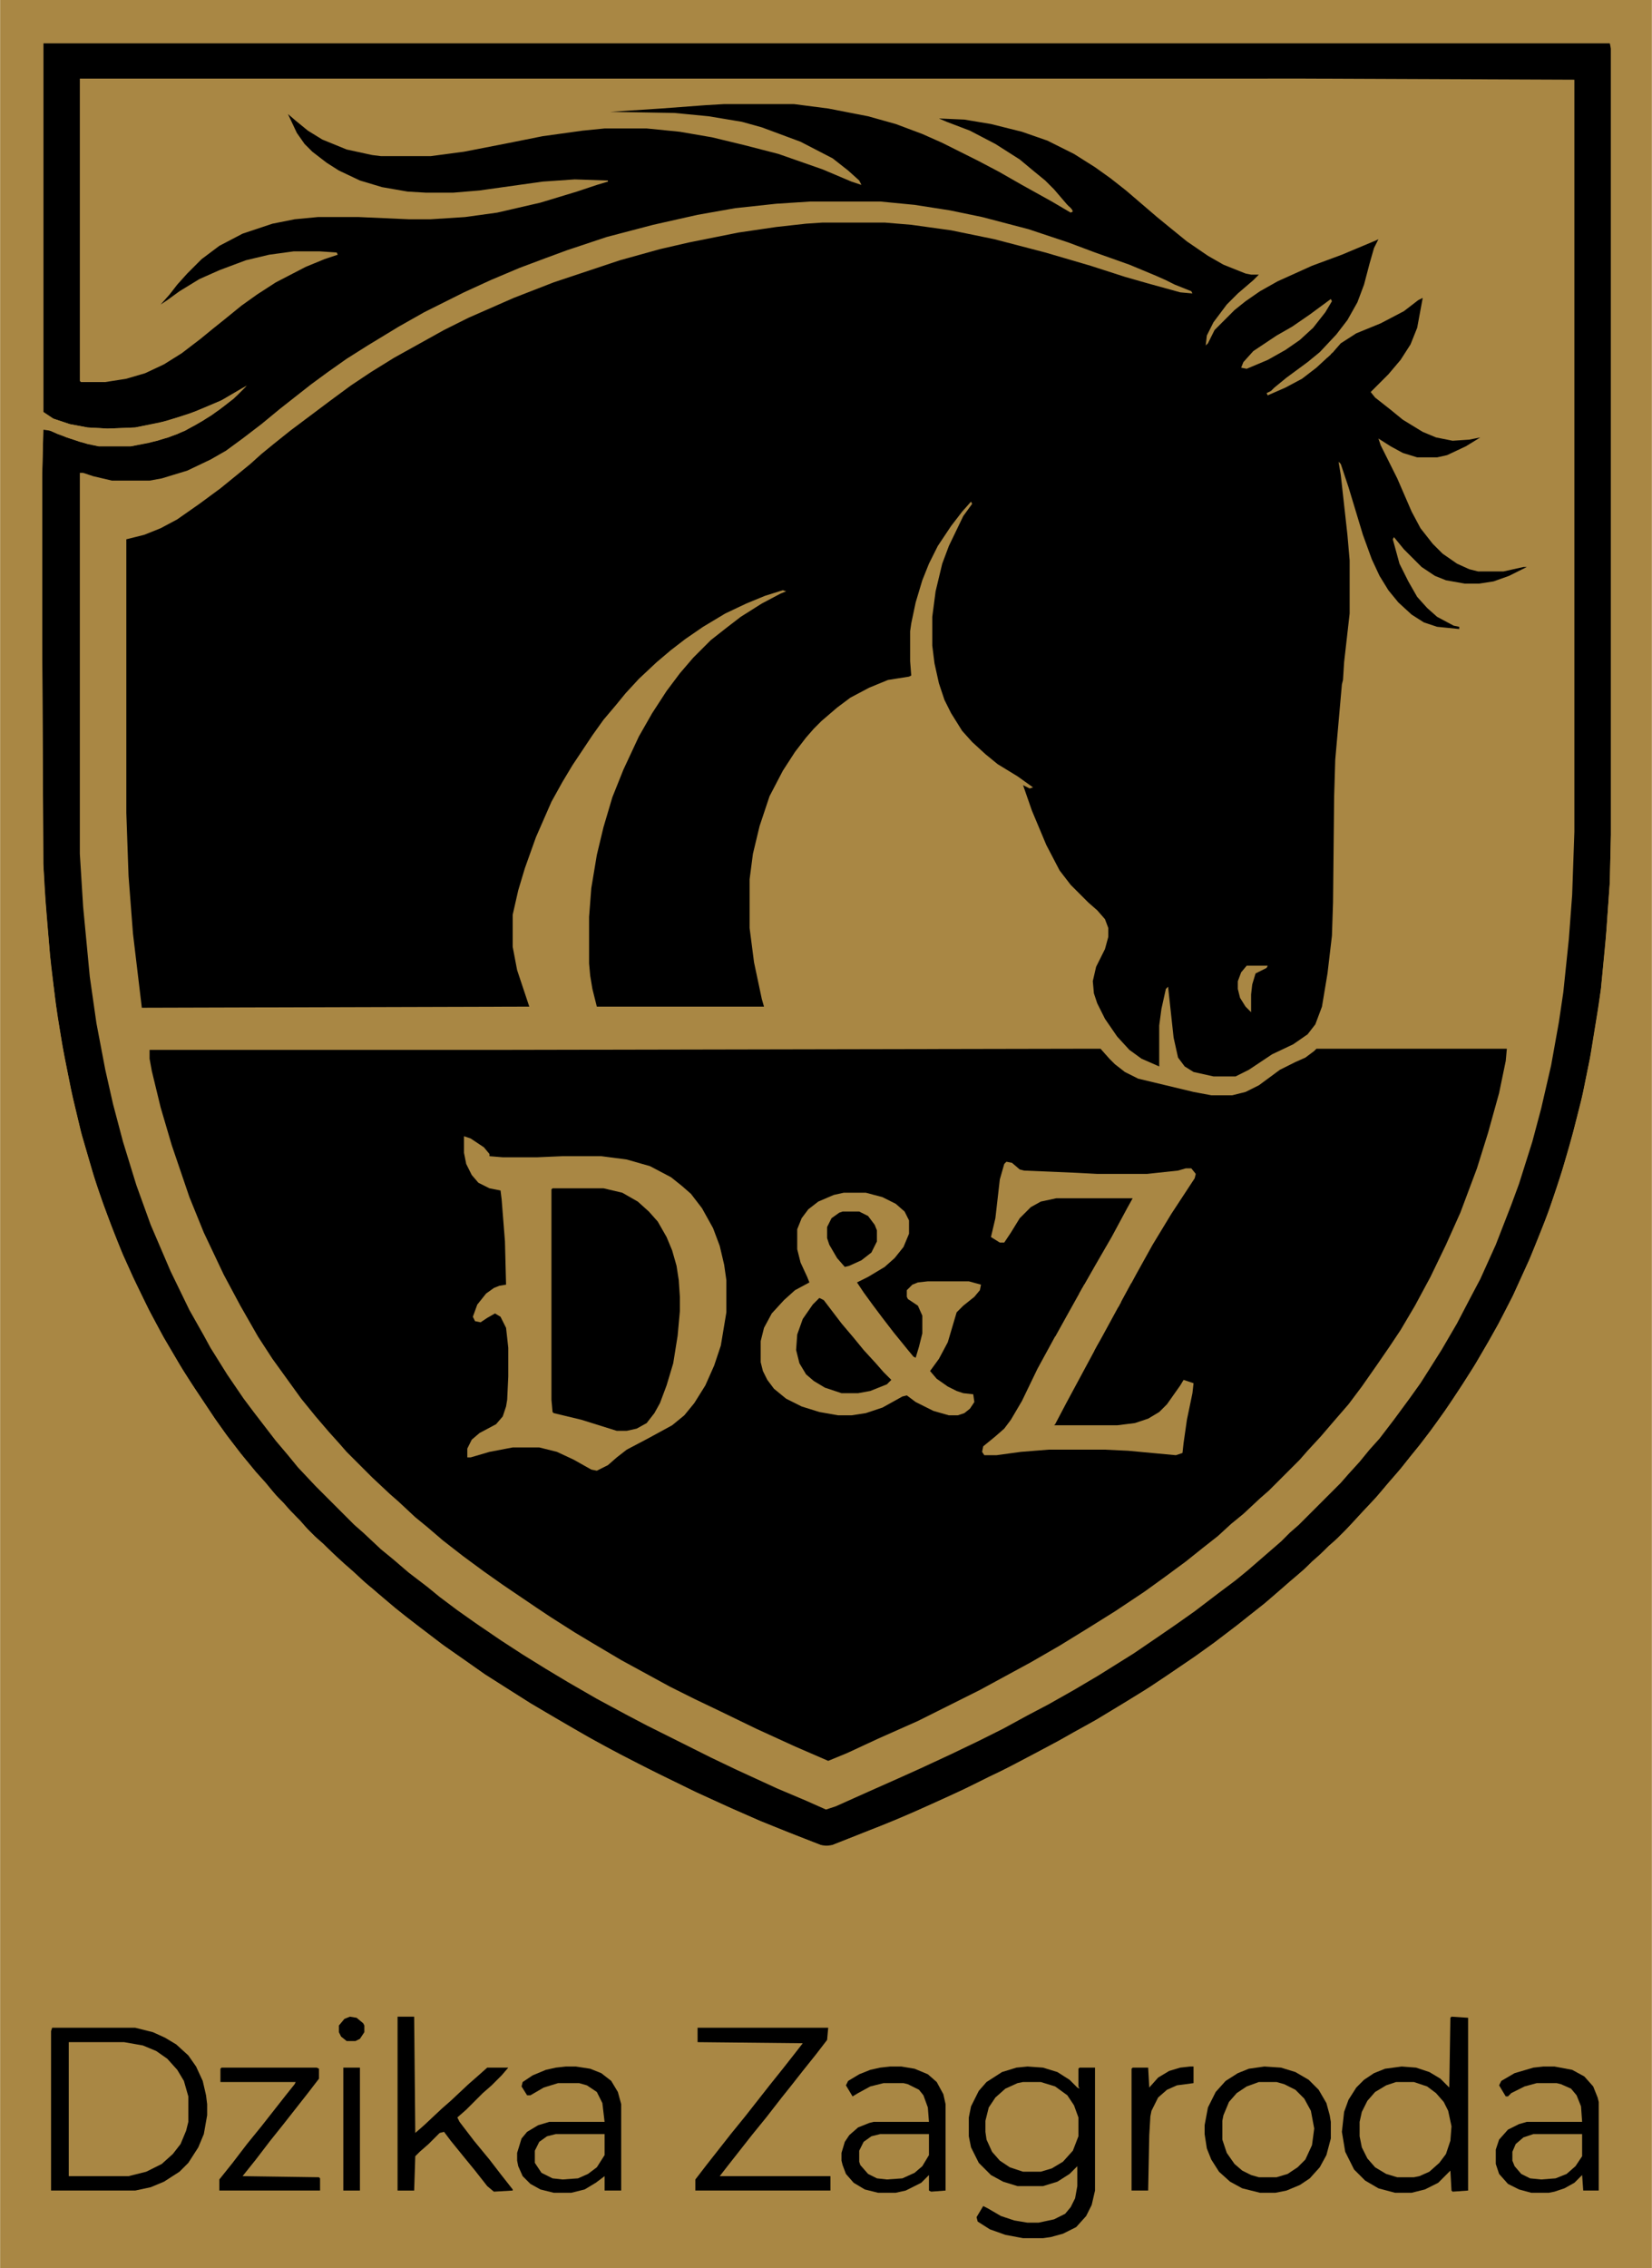
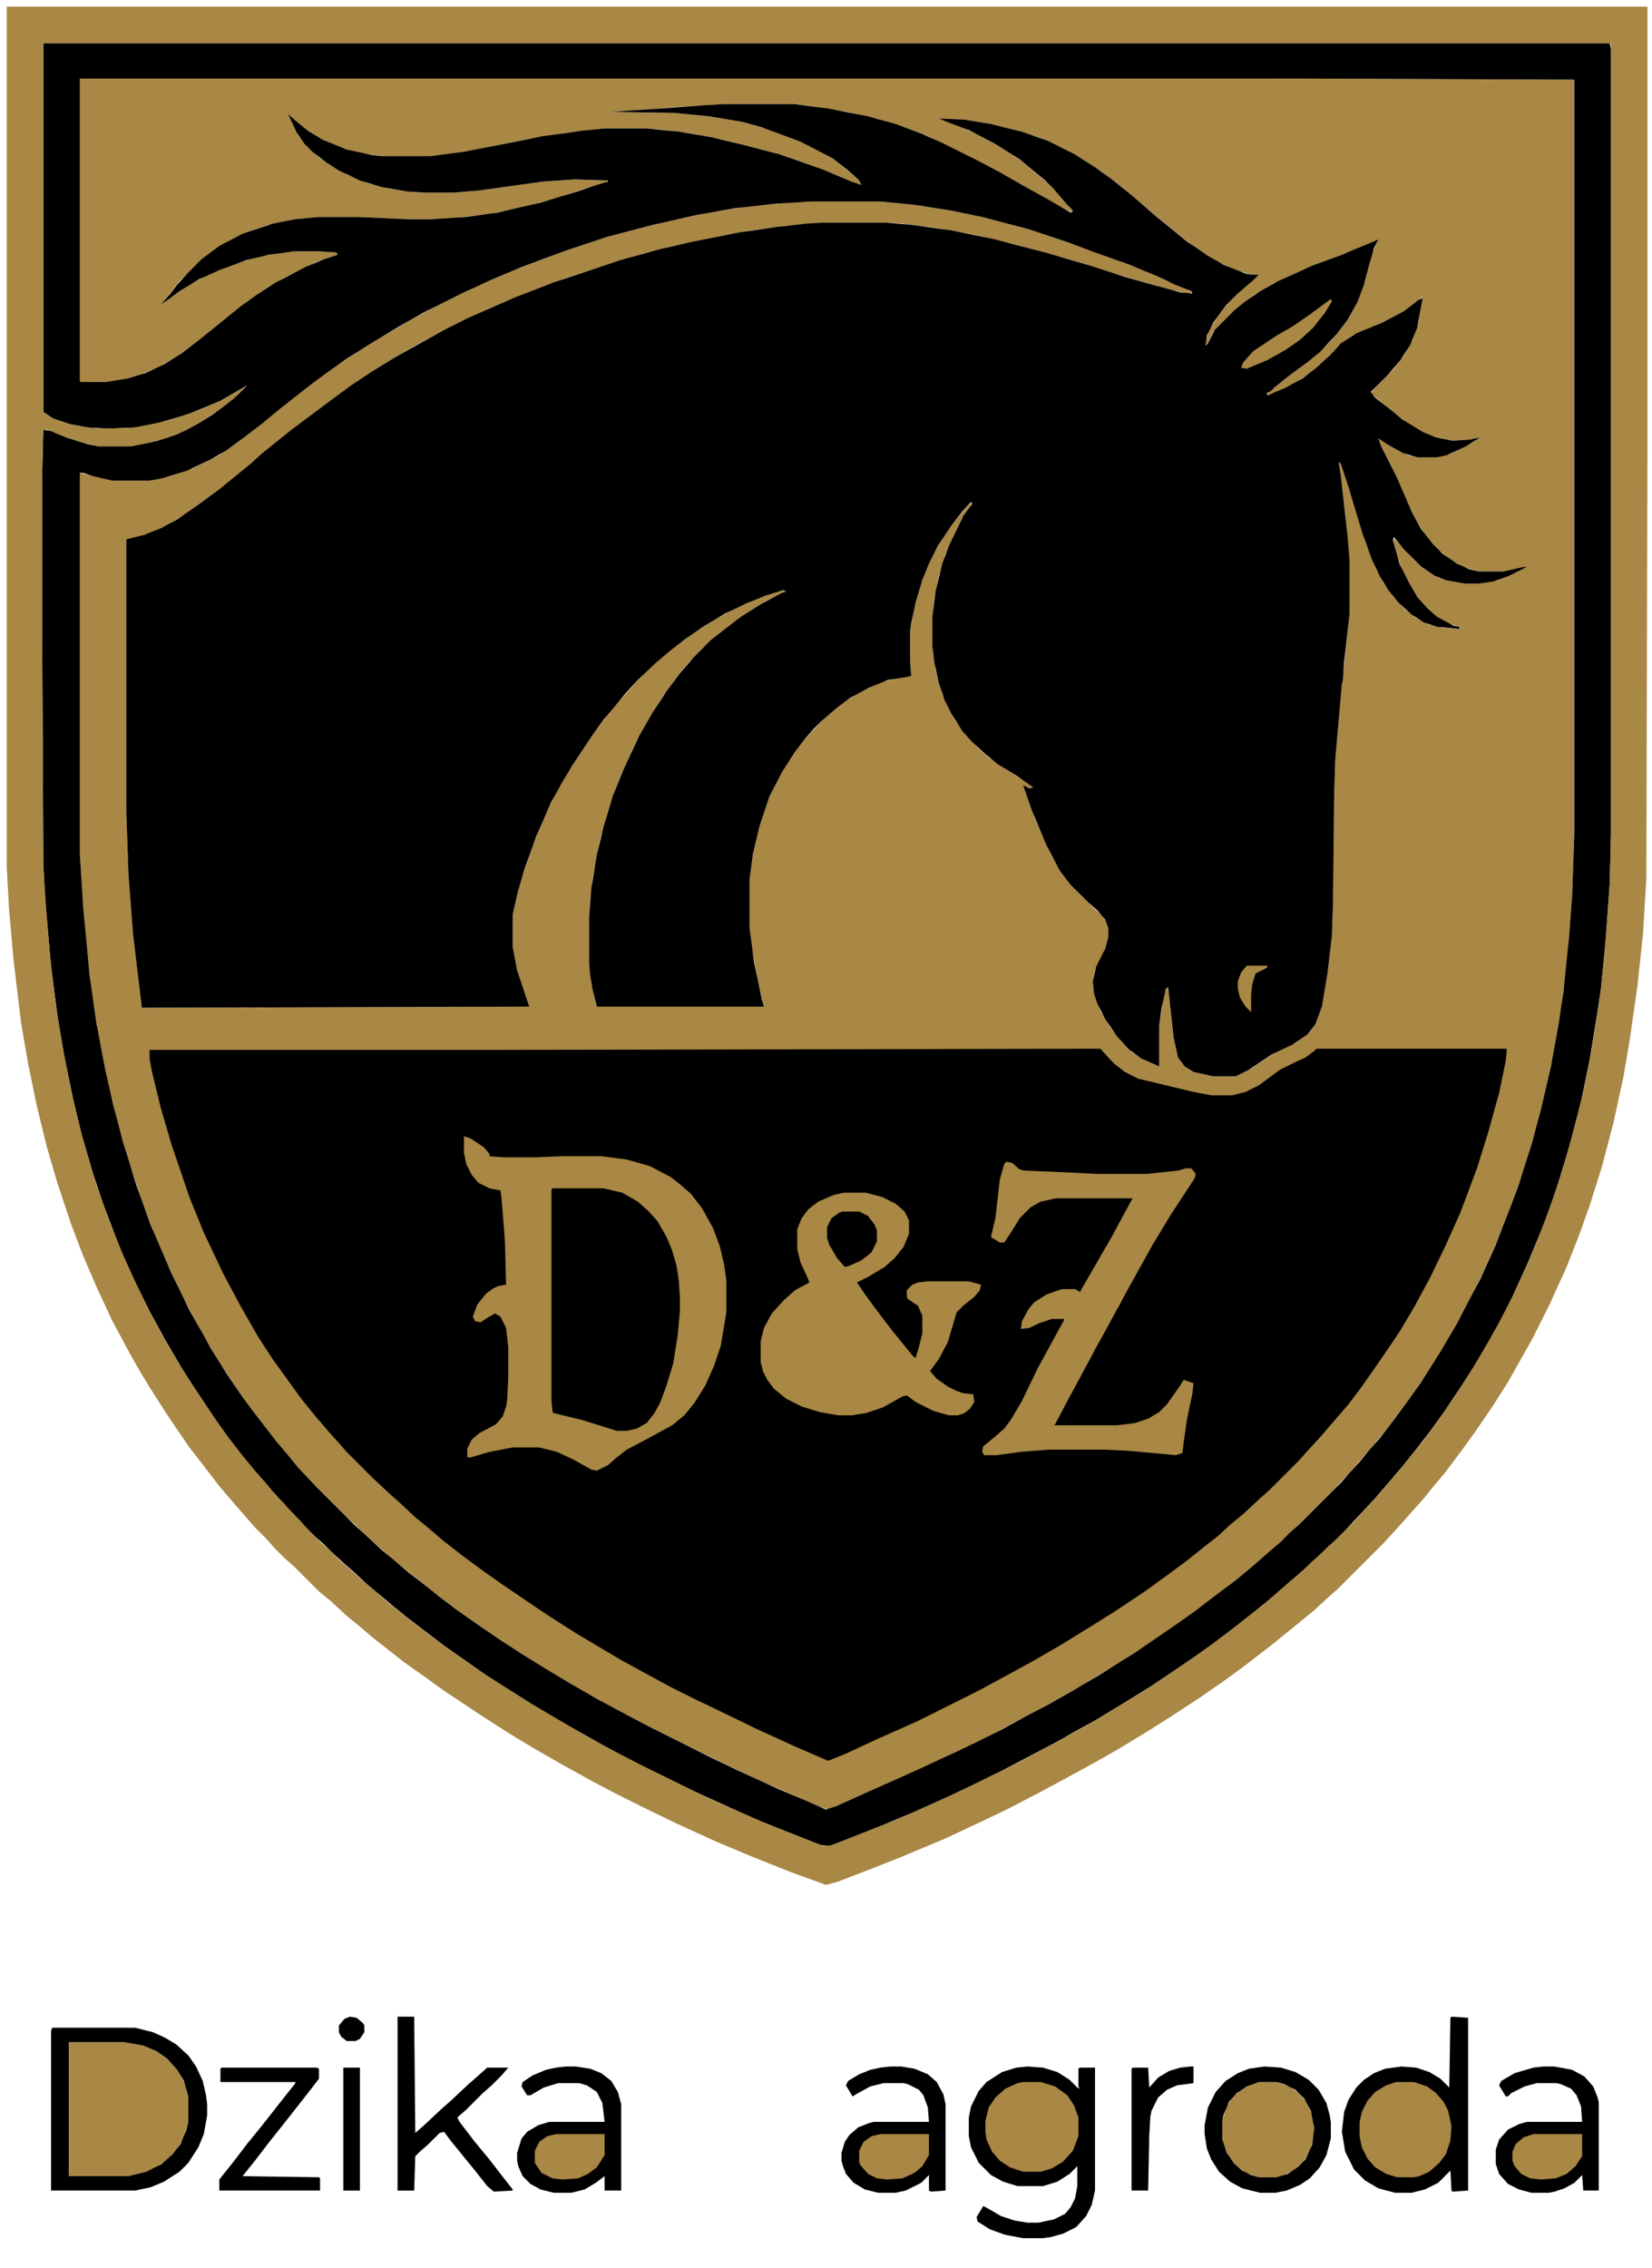
<svg xmlns="http://www.w3.org/2000/svg" xmlns:ns1="http://sodipodi.sourceforge.net/DTD/sodipodi-0.dtd" xmlns:ns2="http://www.inkscape.org/namespaces/inkscape" xmlns:xlink="http://www.w3.org/1999/xlink" version="1.1" viewBox="0 0 1492 2048" width="733" height="1006" id="svg33" ns1:docname="Dzika Zagroda logo gold text black.svg" ns2:export-filename="PNG\Dzika Zagroda logo gold text black.png" ns2:export-xdpi="96" ns2:export-ydpi="96" ns2:version="1.4.2 (f4327f4, 2025-05-13)">
  <ns1:namedview id="namedview1" pagecolor="#ffffff" bordercolor="#000000" borderopacity="0.25" ns2:showpageshadow="2" ns2:pageopacity="0.0" ns2:pagecheckerboard="0" ns2:deskcolor="#d1d1d1" ns2:zoom="0.5" ns2:cx="741" ns2:cy="371" ns2:window-width="1920" ns2:window-height="1017" ns2:window-x="1358" ns2:window-y="-8" ns2:window-maximized="1" ns2:current-layer="svg33" />
  <defs id="defs33">
    <linearGradient id="swatch21">
      <stop style="stop-color:#ffffff;stop-opacity:1;" offset="0" id="stop21" />
    </linearGradient>
    <linearGradient id="swatch20">
      <stop style="stop-color:#a98744;stop-opacity:1;" offset="0" id="stop20" />
    </linearGradient>
    <linearGradient id="swatch19">
      <stop style="stop-color:#a98744;stop-opacity:1;" offset="0" id="stop19" />
    </linearGradient>
    <linearGradient id="swatch18">
      <stop style="stop-color:#a98744;stop-opacity:1;" offset="0" id="stop18" />
    </linearGradient>
    <linearGradient id="swatch17">
      <stop style="stop-color:#a98744;stop-opacity:1;" offset="0" id="stop17" />
    </linearGradient>
    <linearGradient id="swatch16">
      <stop style="stop-color:#a98744;stop-opacity:1;" offset="0" id="stop16" />
    </linearGradient>
    <linearGradient id="swatch15">
      <stop style="stop-color:#a98744;stop-opacity:1;" offset="0" id="stop15" />
    </linearGradient>
    <linearGradient id="swatch14">
      <stop style="stop-color:#a98744;stop-opacity:1;" offset="0" id="stop14" />
    </linearGradient>
    <linearGradient id="swatch11">
      <stop style="stop-color:#eeeeee;stop-opacity:1;" offset="0" id="stop11" />
    </linearGradient>
    <linearGradient id="swatch10">
      <stop style="stop-color:#a98744;stop-opacity:1;" offset="0" id="stop10" />
    </linearGradient>
    <linearGradient id="swatch9">
      <stop style="stop-color:#eeeeee;stop-opacity:1;" offset="0" id="stop9" />
    </linearGradient>
    <linearGradient id="swatch8">
      <stop style="stop-color:#ffffff;stop-opacity:1;" offset="0" id="stop8" />
    </linearGradient>
    <linearGradient id="swatch7">
      <stop style="stop-color:#ffffff;stop-opacity:1;" offset="0" id="stop7" />
    </linearGradient>
    <linearGradient id="swatch6">
      <stop style="stop-color:#ffffff;stop-opacity:1;" offset="0" id="stop6" />
    </linearGradient>
    <linearGradient id="swatch5">
      <stop style="stop-color:#ffffff;stop-opacity:1;" offset="0" id="stop5" />
    </linearGradient>
    <linearGradient id="swatch4">
      <stop style="stop-color:#ffffff;stop-opacity:1;" offset="0" id="stop4" />
    </linearGradient>
    <linearGradient id="swatch3">
      <stop style="stop-color:#ffffff;stop-opacity:1;" offset="0" id="stop3" />
    </linearGradient>
    <linearGradient id="swatch2">
      <stop style="stop-color:#ffffff;stop-opacity:1;" offset="0" id="stop2" />
    </linearGradient>
    <linearGradient id="swatch1">
      <stop style="stop-color:#000000;stop-opacity:1;" offset="0" id="stop1" />
    </linearGradient>
    <linearGradient xlink:href="#swatch1" id="linearGradient1" x1="-2" y1="55.5" x2="89" y2="55.5" gradientUnits="userSpaceOnUse" />
    <linearGradient xlink:href="#swatch1" id="linearGradient3" x1="0" y1="79" x2="104" y2="79" gradientUnits="userSpaceOnUse" />
    <linearGradient xlink:href="#swatch1" id="linearGradient4" x1="-44" y1="57" x2="50" y2="57" gradientUnits="userSpaceOnUse" />
    <linearGradient xlink:href="#swatch1" id="linearGradient5" x1="-2" y1="73.5" x2="120" y2="73.5" gradientUnits="userSpaceOnUse" />
    <linearGradient xlink:href="#swatch1" id="linearGradient6" x1="-44" y1="57" x2="50" y2="57" gradientUnits="userSpaceOnUse" />
    <linearGradient xlink:href="#swatch1" id="linearGradient7" x1="-53" y1="77.5" x2="61" y2="77.5" gradientUnits="userSpaceOnUse" />
    <linearGradient xlink:href="#swatch1" id="linearGradient8" x1="-53" y1="56" x2="3" y2="56" gradientUnits="userSpaceOnUse" />
    <linearGradient xlink:href="#swatch1" id="linearGradient9" x1="-54" y1="57" x2="60" y2="57" gradientUnits="userSpaceOnUse" />
    <linearGradient xlink:href="#swatch10" id="linearGradient10" x1="-33" y1="43" x2="50" y2="43" gradientUnits="userSpaceOnUse" />
    <linearGradient xlink:href="#swatch1" id="linearGradient11" x1="-43" y1="57" x2="50" y2="57" gradientUnits="userSpaceOnUse" />
    <linearGradient xlink:href="#swatch1" id="linearGradient13" gradientUnits="userSpaceOnUse" x1="-10" y1="11" x2="13" y2="11" />
    <linearGradient xlink:href="#swatch14" id="linearGradient14" x1="0" y1="1024" x2="1492" y2="1024" gradientUnits="userSpaceOnUse" />
    <linearGradient xlink:href="#swatch15" id="linearGradient15" x1="0" y1="60.5" x2="108" y2="60.5" gradientUnits="userSpaceOnUse" />
    <linearGradient xlink:href="#swatch16" id="linearGradient16" x1="-19" y1="20.5" x2="44" y2="20.5" gradientUnits="userSpaceOnUse" />
    <linearGradient xlink:href="#swatch17" id="linearGradient17" x1="-19" y1="20.5" x2="44" y2="20.5" gradientUnits="userSpaceOnUse" />
    <linearGradient xlink:href="#swatch18" id="linearGradient18" x1="-34" y1="40.5" x2="50" y2="40.5" gradientUnits="userSpaceOnUse" />
    <linearGradient xlink:href="#swatch19" id="linearGradient19" x1="-33" y1="43" x2="50" y2="43" gradientUnits="userSpaceOnUse" />
    <linearGradient xlink:href="#swatch20" id="linearGradient20" x1="-19" y1="20.5" x2="44" y2="20.5" gradientUnits="userSpaceOnUse" />
    <linearGradient xlink:href="#swatch1" id="linearGradient21" x1="0" y1="55.5" x2="15" y2="55.5" gradientUnits="userSpaceOnUse" />
  </defs>
-   <path transform="translate(0)" d="m0 0h1492v2048h-1492z" id="path1" style="fill:url(#linearGradient14)" />
  <path transform="translate(72,71)" d="m0 0h1110l240 1v679l-2 57-4 52-6 51-8 46-9 40-7 27-11 36-11 31-11 28-13 29-11 23-12 22-10 18-13 21-7 11-11 16-24 32-9 11-13 15-11 13-7 7-7 8-38 38-8 7-13 12-11 9-11 10-16 12-18 14-18 13-20 14-19 13-20 13-20 12-16 10-25 14-22 12-42 22-23 11-16 8-33 15-68 30-9-3-29-13-21-9-34-16-39-19-50-25-36-20-24-14-28-17-20-13-28-19-14-10-19-14-12-10-13-10-17-14-15-13-15-14-13-12-36-36-7-8-12-14-13-16-12-16-10-13-22-33-14-23-13-24-9-17-13-28-12-28-11-29-12-36-10-35-9-37-9-46-6-40-5-48-3-35-2-36v-344l9 2 20 5h34l18-4 21-7 24-12 17-12 13-10 16-13 10-8 28-22 18-13 24-16 23-14 22-13 24-13 36-18 35-15 48-18 36-12 50-13 42-9 32-5 42-4 18-1h63l31 3 32 5 29 6 42 11 36 12 63 23 16 7 11 5 18 8 4 2-3 1-16-3-24-7-34-10-28-9-54-15-38-9-33-6-32-4-16-1h-56l-34 3-30 4-27 5-44 9-27 7-30 9-40 13-29 11-27 11-27 12-25 12-26 14-23 13-19 12-15 10-18 13-21 16-16 12-18 14-15 13-14 12-15 12-19 14-18 13-15 9-15 7-16 5-6 1v247l2 57 4 52 7 58 1 9 350-1-11-33-4-21v-29l6-26 12-36 10-24 11-24 13-22 20-30 14-19 13-15 9-10 7-8 8-8 8-7 14-12 18-13 19-12 18-10 25-11 15-5 7-1-2 2-17 8-22 14-13 10-11 9-10 9-13 13-9 11-14 19-14 23-10 18-13 28-10 26-10 35-7 36-2 18-1 16v42l2 18 4 18 1 3h151l-6-25-5-28-2-18v-44l3-23 6-25 9-27 13-25 13-19 9-11 14-15 14-12 15-10 23-11 16-4 9-1 2-2-1-12v-27l4-22 6-21 6-16 8-16 10-16 11-14 9-11 2-1-2 5-7 10-15 32-6 20-4 20-2 17v26l3 22 6 22 5 11 7 13 8 11 12 13 10 9 16 11 16 10 8 6-3 1-6-3 11 31 12 27 10 19 8 10 9 10 15 15 7 6 4 7 1 4v8l-4 14-8 16-2 10 1 11 6 16 9 15 9 11 10 11 11 7 14 6v-37l4-26 3-9h1l5 46 4 18 6 8 8 5 18 4h20l14-7 21-14 19-9 12-9 6-8 6-16 5-30 4-34 1-30 1-96 1-33 6-68 1-4 2-23 4-37v-48l-4-42-4-35-2-12 2 2 10 30 12 40 10 25 7 13 8 11 11 12 10 8 12 6 13 3 14 1v-2l-9-3-11-6-10-9-9-10-12-22-5-14-4-17 5 5 14 15 8 8 13 8 8 3 17 3h13l16-3 13-5 14-7-11 2-10 2h-23l-13-4-11-6-11-9-8-8-10-14-9-17-9-21-12-25-7-14 1-2 10 7 16 8 8 2h18l12-3 21-11 6-4-10 2-15 1-15-3-12-5-15-9-13-10-13-11-6-5 6-7 14-14 10-13 8-14 5-15 4-24-17 13-25 13-20 8-12 8-7 8h-2l-2 4-13 12-16 11-21 10-6 2 1-3 5-3 9-8 18-13 11-9 12-11 7-8 10-13 9-16 7-19 6-24 5-12 1-2-23 10-26 10-20 8-26 12-17 10-10 8-11 9-16 16-6 13-1-4 3-10 7-11 11-14 12-12 11-9 4-4h-7l-13-4-18-8-16-10-13-10-10-8-11-9-13-11-11-9-10-9-20-15-17-11-16-9-21-10-22-7-24-6-24-4-23-1 18 7 16 7 19 10 21 14 13 11 11 9 10 10 9 11 1 3h2l1 3-5-2-27-15-16-9-21-12-45-23-19-9-25-9-19-6-27-6-31-5-17-2h-63l-46 3-38 3-19 1 58 1 31 3 30 5 21 6 32 12 29 15 16 13 10 9v2l-9-3-26-11-43-15-52-13-27-5-24-3-13-1h-38l-36 4-36 6-49 10-27 4-9 1h-45l-19-3-15-4-21-9-12-8-10-8-7-6 9 19 9 11 10 9 10 7 16 9 17 7 19 5 18 3 17 1h24l24-2 57-8 29-2 30 1-2 2-21 6-24 8-30 8-29 6-34 4-20 1h-20l-45-2h-37l-21 2-24 5-23 8-21 11-13 10-10 9-13 13-11 14-6 7 8-6 17-11 16-9 27-11 20-6 22-4 10-1h24l16 1v2l-20 7-29 14-15 9-19 13-16 13-14 11-13 11-18 13-17 10-16 7-18 5-15 2h-22l-1-1z" fill="#A98744" id="path2" />
  <path transform="translate(39,39)" d="m0 0h1415l1 5v710l-1 43-4 56-4 40-3 20-7 43-8 39-11 42-11 36-11 31-14 34-15 33-10 20-10 18-16 27-9 14-16 24-13 18-10 13-16 20-24 28-15 16-12 13-13 13-8 7-7 7-8 7-11 10-8 7-13 11-16 13-14 11-21 16-17 12-25 17-15 10-21 13-28 17-20 11-14 8-17 9-19 10-23 12-23 11-19 9-29 13-31 13-28 11-18 7-8-1-53-21-27-12-33-15-53-26-25-13-46-26-25-15-19-12-22-14-17-12-20-14-21-16-13-10-10-8-13-11-11-9-14-13-8-7-12-11-7-7-8-7-12-12-7-8-8-8-7-8-9-10-7-8-14-17-14-18-12-17-18-27-11-17-17-29-13-24-12-24-14-31-16-42-9-27-10-34-8-33-8-39-6-35-6-46-4-45-2-27-1-21-1-201v-153l1-38 7 1 14 6 19 6 10 2h29l24-5 18-6 16-8 15-9 12-9 11-9 9-9-24 14-29 12-27 8-21 4-25 1-18-1-16-3-15-5-9-6zm33 32v273l1 1h22l19-3 17-5 17-8 16-10 17-13 11-9 10-8 16-13 14-10 17-11 27-14 17-7 12-4-1-2-15-1h-24l-22 3-21 5-24 9-18 8-18 11-11 8-6 4 8-9 7-9 9-10 13-13 16-12 21-11 27-9 20-4 21-2h37l45 2h20l31-2 29-4 39-9 33-10 18-6 10-3v-1l-30-1-29 2-57 8-24 2h-24l-17-1-23-4-20-6-19-9-11-7-13-10-7-7-7-10-8-17 7 6 11 9 13 8 22 9 23 5 8 1h45l30-4 36-7 35-7 36-5 20-2h38l30 3 29 5 29 7 31 8 40 14 26 11 9 3-2-4-10-9-14-11-29-15-35-13-18-5-30-5-31-3-58-1 46-3 40-3 17-1h63l31 4 36 7 25 7 24 9 18 8 32 16 19 10 21 12 27 15 17 10 2-1-1-2h-2l-2-4-12-14-8-8-11-9-12-10-22-14-23-12-21-8-7-3 23 1 24 4 28 7 23 8 24 12 19 12 14 10 14 11 28 24 11 9 16 13 19 13 14 8 20 8 5 1h7l-5 5-14 12-10 10-12 16-6 12-1 9 2-2 6-12 18-18 10-8 13-9 16-9 31-14 27-10 31-13 2-1-4 8-4 14-5 19-6 16-9 16-10 13-15 16-11 9-19 14-11 9-3 3-4 2 1 2 16-7 15-8 13-10 13-12v-2h2l7-8 14-9 22-9 21-11 13-10 4-2-5 27-6 15-9 14-11 13-16 16 4 5 14 11 11 9 18 11 12 5 15 3 15-1 10-2-13 8-17 8-9 2h-18l-13-4-11-6-11-7 2 6 15 30 13 30 8 15 11 14 9 9 13 9 11 5 8 2h23l18-4h3l-16 8-14 5-13 2h-13l-17-3-10-4-12-8-16-16-9-11-1 2 6 22 8 16 8 14 9 10 9 8 15 8 5 1v2l-20-2-12-4-11-7-12-11-9-11-8-13-7-15-8-22-13-43-7-21-2-2 2 12 6 54 2 23v48l-5 44-1 16-1 4-6 68-1 33-1 96-1 30-4 34-5 30-6 16-7 9-13 9-19 9-21 14-12 6h-20l-18-4-8-5-6-8-4-18-5-46-2 2-4 18-2 15v37l-16-7-11-8-11-12-11-16-7-14-3-9-1-11 3-13 8-16 3-11v-8l-3-8-7-8-8-7-16-16-10-13-12-23-13-31-8-23 6 3 3-1-14-10-18-11-11-9-12-11-9-10-10-16-6-12-5-15-4-18-2-16v-26l3-23 6-25 6-16 13-27 8-11-1-2-8 9-10 13-12 18-8 16-6 15-6 20-4 19-1 7v27l1 13-2 1-19 3-17 7-17 9-12 9-14 12-7 7-7 8-10 13-11 17-12 23-9 27-6 25-3 23v44l4 31 7 33 2 7h-151l-4-16-2-12-1-11v-42l2-26 5-30 6-25 8-27 10-25 14-30 12-21 13-20 12-16 12-14 16-16 14-11 13-10 19-12 17-9 5-2-3-1-16 5-17 7-19 9-20 12-16 11-13 10-13 11-16 15-12 13-9 11-11 13-10 14-18 27-9 15-10 18-14 32-10 28-6 20-5 22v29l4 21 11 33-350 1-8-67-4-52-2-57v-247l16-4 15-6 15-8 20-14 19-14 16-13 11-9 10-9 11-9 15-12 36-27 19-14 18-12 21-13 45-25 22-11 41-18 36-14 60-20 36-10 26-6 45-9 34-5 27-3 15-1h56l24 2 36 5 39 8 46 12 41 12 31 10 21 6 29 8 11 1-1-2-15-6-8-4-9-4-24-10-31-11-24-9-36-12-42-11-29-6-32-5-31-3h-63l-31 2-37 4-34 6-40 9-42 11-36 12-19 7-24 9-26 11-24 11-36 18-23 13-28 17-19 12-17 12-15 11-28 22-17 14-17 13-15 11-14 8-21 10-23 7-11 2h-34l-17-4-9-3h-3v344l3 48 6 63 6 42 8 42 7 31 9 34 12 39 13 36 18 42 17 35 13 23 6 11 15 24 15 22 9 12 20 26 11 13 9 11 16 17 35 35 8 7 16 15 11 9 14 12 17 13 11 9 16 12 17 12 22 15 20 13 21 13 20 12 26 15 26 14 19 10 58 29 23 11 37 17 26 11 18 8 9-3 29-13 27-12 20-9 28-13 25-12 22-11 22-12 19-10 23-13 22-13 32-20 22-15 16-11 17-12 21-16 16-12 11-9 30-26 8-8 8-7 38-38 7-8 10-11 9-11 9-10 13-17 14-19 10-14 7-11 12-19 14-24 12-23 9-17 14-31 14-36 7-19 12-38 8-30 9-39 7-39 4-27 5-48 3-40 2-57v-679l-243-1z" id="path3" />
  <path transform="translate(974,947)" d="m0 0h20l8 9 5 5 9 7 12 6 50 12 16 3h19l12-3 12-6 19-14 14-7 9-4 8-6 2-2h172l-1 11-6 29-10 36-10 32-15 40-13 29-14 29-14 26-13 22-10 15-11 16-14 20-12 16-13 15-12 14-12 13-7 8-28 28-8 7-15 14-11 9-12 11-14 11-15 12-19 14-18 13-27 18-24 15-26 16-26 15-46 25-56 28-36 16-28 13-17 7-30-13-35-16-33-16-23-11-22-11-44-24-27-16-15-9-22-14-12-8-31-21-17-12-19-14-18-14-14-12-11-9-15-14-8-7-16-15-23-23-7-8-9-10-12-14-13-16-26-36-13-20-16-28-15-28-18-38-13-32-16-47-10-34-8-33-2-11v-8h327z" id="path4" />
  <path transform="translate(6,6)" d="m0 0h1482v395l-1 392-3 50-5 47-7 49-6 35-9 41-10 38-11 35-10 28-11 28-15 33-16 32-13 23-9 16-14 22-15 22-13 18-15 20-11 13-8 10-9 10-7 8-9 10-11 12-42 42-8 7-13 12-11 9-16 13-11 9-26 20-15 11-23 16-29 19-19 12-28 17-23 13-22 12-26 14-29 15-23 11-32 15-43 18-28 11-26 10-11 3-33-12-35-14-31-13-35-16-25-12-32-16-19-10-29-16-26-15-15-9-16-10-20-13-30-20-18-13-17-12-28-22-13-11-11-9-14-13-11-9-23-23-8-7-9-9-7-8-11-11-7-8-13-15-12-14-13-17-14-18-13-19-10-15-14-22-9-15-9-16-15-28-13-28-13-30-11-29-12-36-10-34-9-37-8-39-6-35-7-58-4-46-2-37zm33 33v333l9 6 15 5 16 3 18 1 25-1 29-6 27-9 23-10 17-10 4-2-11 11-13 10-15 10-16 9-15 6-18 5-16 3h-29l-17-4-20-7-9-4h-4l-1 43v148l1 201 2 33 4 49 5 43 6 38 8 41 9 38 9 31 5 17 13 36 11 27 9 20 14 29 12 23 16 27 10 16 22 33 10 14 13 17 14 17 9 10 9 11 7 7 7 8 8 8 7 8 12 12 8 7 9 9 8 7 11 10 11 9 11 10 11 9 18 14 21 16 40 28 41 26 53 31 28 15 35 18 35 17 26 12 30 13 27 11 31 12 8-1 30-12 28-11 27-12 33-15 24-12 19-9 19-10 24-13 20-11 14-8 20-12 23-14 21-14 25-17 18-13 21-16 10-8 14-11 15-13 8-7 13-11 7-7 8-7 7-7 8-7 15-15 7-8 15-16 9-11 9-10 11-14 10-12 14-19 14-20 9-14 12-19 11-19 9-16 14-27 16-35 16-41 12-36 10-35 9-36 7-35 7-43 2-15 5-53 3-43 1-43v-714l-1-1z" fill="#A98744" id="path5" />
  <path transform="translate(419,1026)" d="m0 0 6 2 12 8 5 6v2l12 1h31l23-1h35l23 3 21 6 19 10 10 8 8 7 10 13 10 18 6 16 4 17 2 14v29l-5 30-6 18-8 18-10 16-9 11-11 9-22 12-19 10-9 7-8 7-10 5-5-1-16-9-15-7-16-4h-24l-21 4-17 5h-3v-8l4-8 7-6 15-8 6-7 3-9 1-6 1-21v-26l-2-18-5-10-5-3-7 4-6 4-5-1-2-4 4-11 8-10 7-5 5-2 6-1-1-39-3-38-1-8-10-2-10-5-6-7-5-10-2-10z" fill="#A98744" id="path6" />
  <path transform="translate(762,1077)" d="m0 0h20l15 4 12 6 8 7 4 8v12l-5 12-8 10-9 8-15 9-10 5 6 9 8 11 9 12 10 13 13 16 5 6 2 1 3-10 3-12v-16l-4-9-9-6-1-2v-6l5-5 5-2 9-1h37l11 3-1 5-5 6-10 8-6 6-8 27-8 15-8 11 6 7 10 7 8 4 6 2 9 1 1 7-4 6-5 4-6 2h-8l-14-4-16-8-8-6-4 1-18 10-15 5-13 2h-12l-17-3-16-5-14-7-11-9-6-8-4-8-2-8v-19l3-12 7-13 11-12 10-9 13-7-2-5-6-13-3-12v-18l4-10 6-8 9-7 14-6z" fill="#A98744" id="path7" />
  <path transform="translate(499,1073)" d="m0 0h46l17 4 14 8 10 9 8 9 8 14 5 12 4 14 2 13 1 15v13l-2 22-4 25-6 20-6 16-5 9-7 9-9 5-9 2h-9l-32-10-25-6-1-1-1-11v-190z" id="path8" />
  <path transform="translate(909,1049)" d="m0 0 5 1 7 6 4 1 47 2 19 1h45l28-3 7-2h5l4 5-1 4-21 32-17 28-15 27-14 26-1 1 6 1 13-4 13-7 5-3v10l-4 9-7 8-10 6-14 5-16 2-6 10-28 52-10 19-1 1h57l16-2 12-4 10-6 7-7 12-17 3-5 9 3-1 9-5 24-3 21-1 9-6 2-43-4-21-1h-51l-25 2-22 3h-11l-2-3 1-5 11-9 8-7 6-8 10-17 14-29 24-44v-1h-11l-12 4-8 4-8 1 1-7 6-11 5-6 11-7 11-4 4-1h11l5 3 2-5 15-26 11-19 14-26 5-9h-69l-14 3-9 5-10 10-8 13-6 9h-4l-8-5 4-17 4-35 4-14z" fill="#A98744" id="path9" />
  <path transform="translate(928,1866)" d="m0 0 14 1 13 4 11 7 7 7 2 1-1-2v-16l1-1h14v111l-3 13-5 10-9 10-12 6-11 3-7 1h-18l-16-3-14-5-11-7-1-4 6-10 4 2 12 7 12 4 12 2h10l14-3 10-5 5-6 4-8 2-11v-18l-7 7-11 7-13 4h-23l-13-4-11-6-11-11-7-14-2-10v-17l2-10 7-14 7-8 14-9 13-4z" fill="#A98744" id="path10" style="fill:url(#linearGradient7)" />
  <path transform="translate(1311,1821)" d="m0 0 15 1v156l-14 1-1-1-1-18-11 11-12 6-12 3h-15l-15-4-12-7-10-10-8-16-3-18 2-18 4-11 7-11 7-7 9-6 10-4 15-2 13 1 12 4 10 6 8 8 1-63z" fill="#A98744" id="path11" style="fill:#000000;fill-opacity:1" />
  <path transform="translate(62,1844)" d="m0 0h50l17 3 12 5 11 8 9 10 6 12 3 11v23l-4 14-7 12-10 10-14 8-14 4-5 1h-54z" id="path12" style="fill:url(#linearGradient15)" />
  <path transform="translate(511,1866)" d="m0 0h9l13 2 10 4 9 7 6 10 3 11v78h-15v-13l-8 6-10 6-12 3h-16l-12-3-9-5-7-7-4-9-1-5v-7l4-13 5-6 10-6 10-3h50l-2-17-5-10-9-6-7-2h-19l-13 4-12 7h-3l-5-8 1-4 9-6 12-5 9-2z" fill="#A98744" id="path13" style="fill:url(#linearGradient4)" />
  <path transform="translate(804,1866)" d="m0 0h10l12 2 12 5 8 7 6 11 2 9v78l-13 1-2-1v-14l-7 7-14 7-9 2h-16l-12-3-10-6-7-8-3-8-1-4v-7l3-10 4-6 8-7 10-4 4-1h50l-1-13-4-11-4-5-10-5-4-1h-18l-12 3-11 6-5 3-6-10 2-4 10-6 10-4 9-2z" fill="#A98744" id="path14" style="fill:url(#linearGradient6)" />
  <path transform="translate(1394,1866)" d="m0 0h10l16 3 11 6 8 9 4 10 1 4v80h-14l-1-14-7 7-9 5-9 3-5 1h-16l-11-3-10-5-8-9-3-9v-13l3-9 8-9 10-5 7-2h50l-1-14-4-10-5-6-9-4-4-1h-18l-11 3-12 6-3 3h-2l-6-10 2-4 12-7 17-5z" fill="#A98744" id="path15" style="fill:url(#linearGradient11)" />
  <path transform="translate(47,1831)" d="m0 0h75l16 4 11 5 10 6 11 10 7 10 6 13 3 13 1 8v10l-3 17-5 12-9 14-8 8-14 9-12 5-14 3h-76v-144zm15 13v121h54l16-4 14-7 10-9 7-9 5-12 2-8v-23l-4-14-6-10-9-10-10-7-12-5-17-3z" fill="#A98744" id="path16" style="fill:#000000;fill-opacity:1" />
  <path transform="translate(1261,1880)" d="m0 0h16l12 4 8 6 7 8 4 8 3 14-1 13-4 12-6 8-9 8-9 4-5 1h-15l-10-3-10-6-7-8-5-10-2-10v-13l2-9 5-10 7-8 10-6z" id="path17" style="fill:url(#linearGradient10)" />
  <path transform="translate(1137,1880)" d="m0 0h16l12 4 8 6 7 8 5 11 2 15-3 16-6 11-8 8-12 6-5 1h-16l-12-4-9-7-7-9-4-10-1-4v-17l4-13 6-9 8-7 11-5z" id="path18" style="fill:url(#linearGradient19)" />
  <path transform="translate(924,1880)" d="m0 0h16l13 4 11 8 6 9 4 11v17l-5 13-9 10-10 6-10 3h-16l-12-4-9-6-7-8-5-11-1-7v-10l3-12 6-9 9-8 11-5z" id="path19" style="fill:url(#linearGradient18)" />
-   <path transform="translate(630,1831)" d="m0 0h118l-1 11-10 13-12 15-11 14-8 10-14 18-13 16-22 28-7 9h100v13h-122v-10l10-13 22-28 13-16 22-28 12-15 11-14 7-9-95-1z" fill="#A98744" id="path20" style="fill:url(#linearGradient5)" />
  <path transform="translate(359,1821)" d="m0 0h15l1 105 8-7 16-15 8-7 16-15 8-7 9-8h19l-6 7-9 9-8 7-15 15-8 7 2 4 13 17 14 17 10 13 11 14v1l-17 1-6-5-11-14-9-11-13-16-6-8-4 1-10 10-8 7-4 4-1 31h-15z" fill="#A98744" id="path21" style="fill:url(#linearGradient3)" />
  <path transform="translate(1142,1866)" d="m0 0 15 1 13 4 12 7 9 9 7 12 3 11 1 6v15l-4 15-6 11-9 10-9 6-12 5-10 2h-14l-16-4-11-6-10-9-7-11-4-10-2-13v-8l3-16 7-14 9-10 11-7 10-4zm-5 14-11 4-9 6-7 8-5 12-1 5v17l4 12 7 10 7 6 8 4 7 2h16l10-3 9-6 7-7 6-13 2-15-3-16-6-11-8-8-10-5-7-2z" fill="#A98744" id="path22" style="fill:url(#linearGradient9)" />
-   <path transform="translate(740,1172)" d="m0 0 4 2 16 21 11 13 9 11 11 12 7 8 7 7-4 4-15 6-11 2h-15l-15-5-10-6-7-6-6-10-3-12 1-14 5-14 9-13z" id="path23" />
  <path transform="translate(200,1867)" d="m0 0h86l2 1v9l-10 13-22 28-12 15-13 17-12 15 69 1 1 1v11h-91v-10l12-15 13-17 13-16 22-28 8-10 1-2h-68v-12z" fill="#A98744" id="path24" style="fill:url(#linearGradient1)" />
  <path transform="translate(1075,1866)" d="m0 0h3v15l-15 2-9 4-8 7-6 12-1 5-1 17-1 50h-15v-110l1-1h14l1 18 8-9 10-6 10-3z" fill="#A98744" id="path25" style="fill:url(#linearGradient8)" />
  <path transform="translate(502,1927)" d="m0 0h44v19l-7 11-8 6-9 4-14 1-9-1-10-5-6-9v-11l4-8 7-5z" id="path26" style="fill:url(#linearGradient16)" />
  <path transform="translate(795,1927)" d="m0 0h44v19l-6 10-7 6-11 5-14 1-9-1-8-4-7-8-1-3v-10l4-8 7-5z" id="path27" style="fill:url(#linearGradient17)" />
  <path transform="translate(1385,1927)" d="m0 0h44v20l-6 9-8 7-10 4-13 1-10-1-8-4-6-7-2-5v-8l3-7 7-6z" id="path28" style="fill:url(#linearGradient20)" />
  <path transform="translate(761,1094)" d="m0 0h15l8 4 6 8 2 5v10l-5 10-9 7-11 5-4 1-7-8-7-12-2-6v-10l4-8 7-5z" id="path29" />
  <path transform="translate(310,1867)" d="m0 0h15v111h-15z" fill="#A98744" id="path30" style="fill:url(#linearGradient21);fill-opacity:1" />
  <path transform="translate(1202,270)" d="m0 0 1 2-6 10-11 14-12 11-13 9-16 9-19 8-5-1 2-5 9-10 21-14 14-8 16-11z" fill="#A98744" id="path31" />
  <path transform="translate(1126,872)" d="m0 0h19l-1 2-10 5-3 10-1 9v16l-5-5-5-8-2-8v-7l3-8z" fill="#A98744" id="path32" />
  <path transform="translate(316,1821)" d="m0 0 6 1 6 5 1 2v6l-4 6-4 2h-8l-5-4-2-4v-6l5-6z" fill="#A98744" id="path33" style="fill:url(#linearGradient13)" />
  <path style="fill:#a98744;stroke-width:2.036" d="m 963.384,184.557 2.799,2.417 0.891,0.891 0.7,0.891 0.573,0.763 -3.181,0.509 z" id="path34" />
  <path style="fill:#a98744;stroke-width:2.036" d="m 1204.446,317.459 -1.17,1.215 -4.454,4.184 2.294,-7.108 z" id="path35" />
-   <path style="fill:#000000;stroke-width:2.036" d="m 987.622,1144.875 -34.481,61.837 -36.135,-1.018 -1.527,-23.157 20.867,-25.956 z" id="path36" />
  <path style="fill:#000000;stroke-width:2.036" d="m 1021.722,1158.744 -33.336,61.201 55.221,-18.831 9.797,-27.61 -2.036,-15.014 z" id="path37" />
  <path style="fill:#a98744;stroke-width:2.036;fill-opacity:1" d="m 979.543,1159.443 -4.835,8.716 3.054,1.209 z" id="path38" />
  <path style="fill:#a98744;fill-opacity:1;stroke-width:2.036" d="m 977.947,1162.23 -2.587,4.656 1.001,0.461 z" id="path39" />
  <path style="fill:#a98744;fill-opacity:1;stroke-width:2.036" d="m 1012.72,1175.141 -2.474,4.498 -1.934,-2.744 z" id="path40" />
  <path style="fill:#a98744;fill-opacity:1;stroke-width:2.036" d="m 1012.405,1175.816 -2.429,4.543 -0.495,-3.149 z" id="path41" />
</svg>